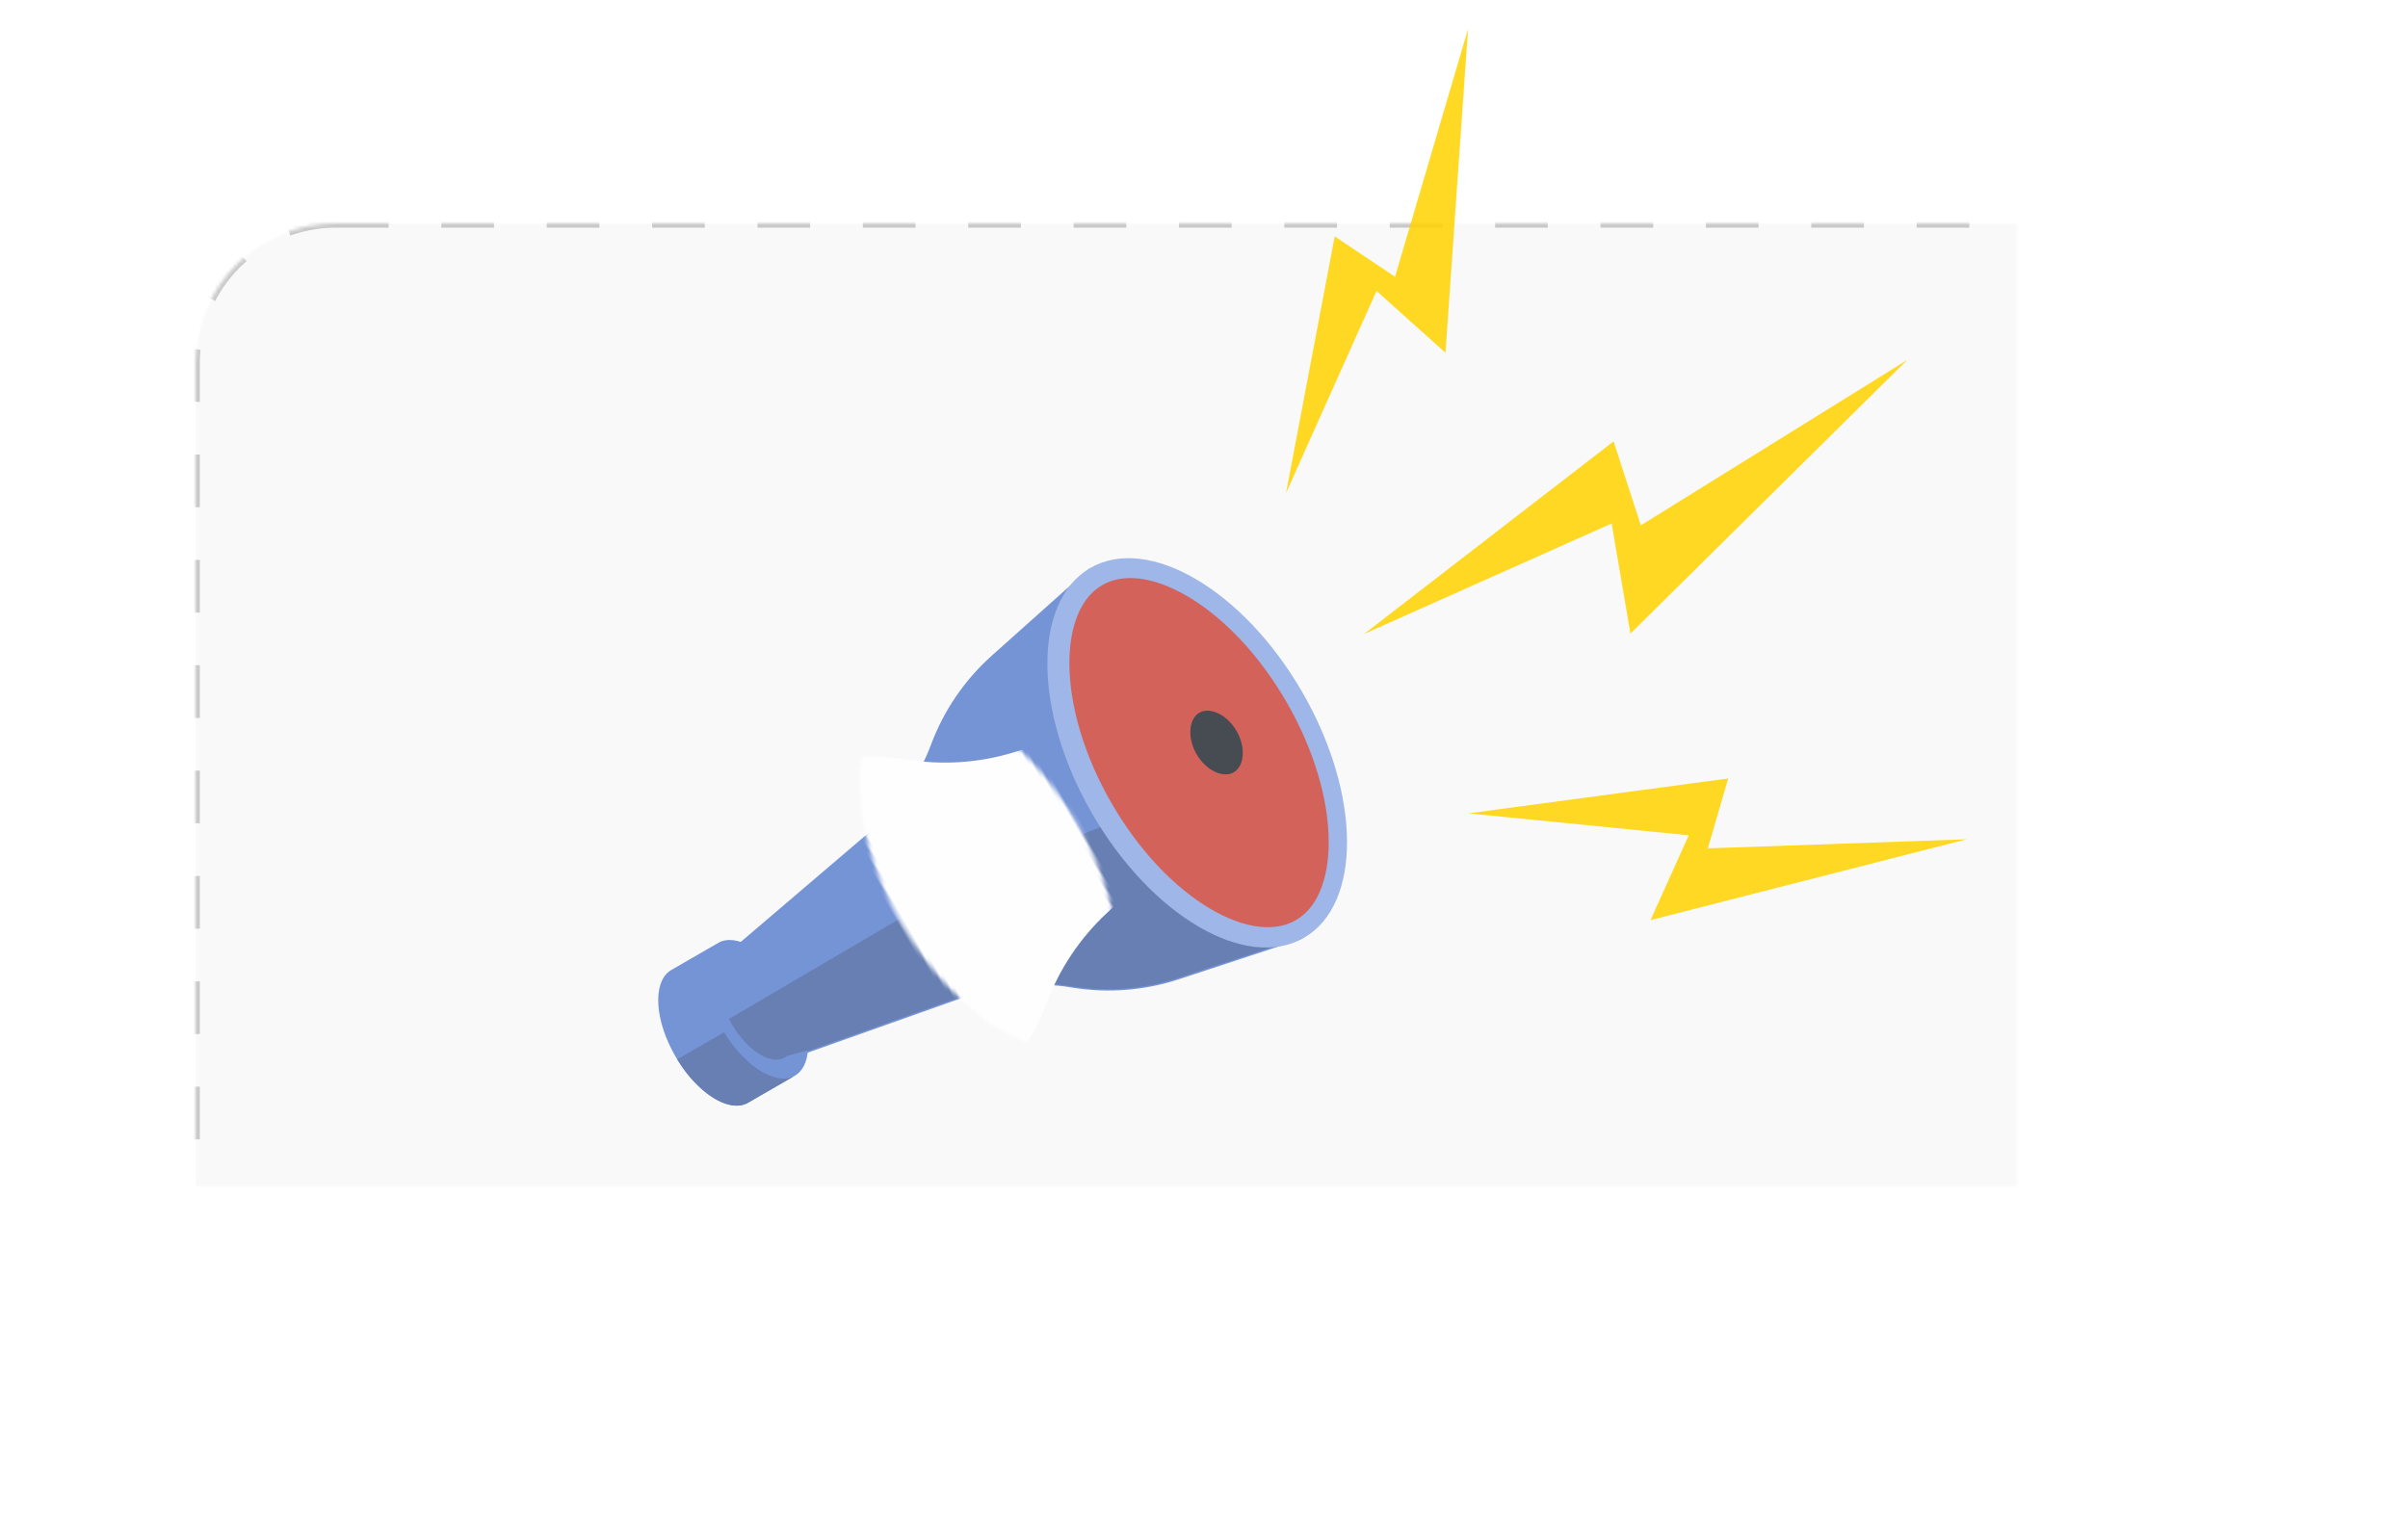
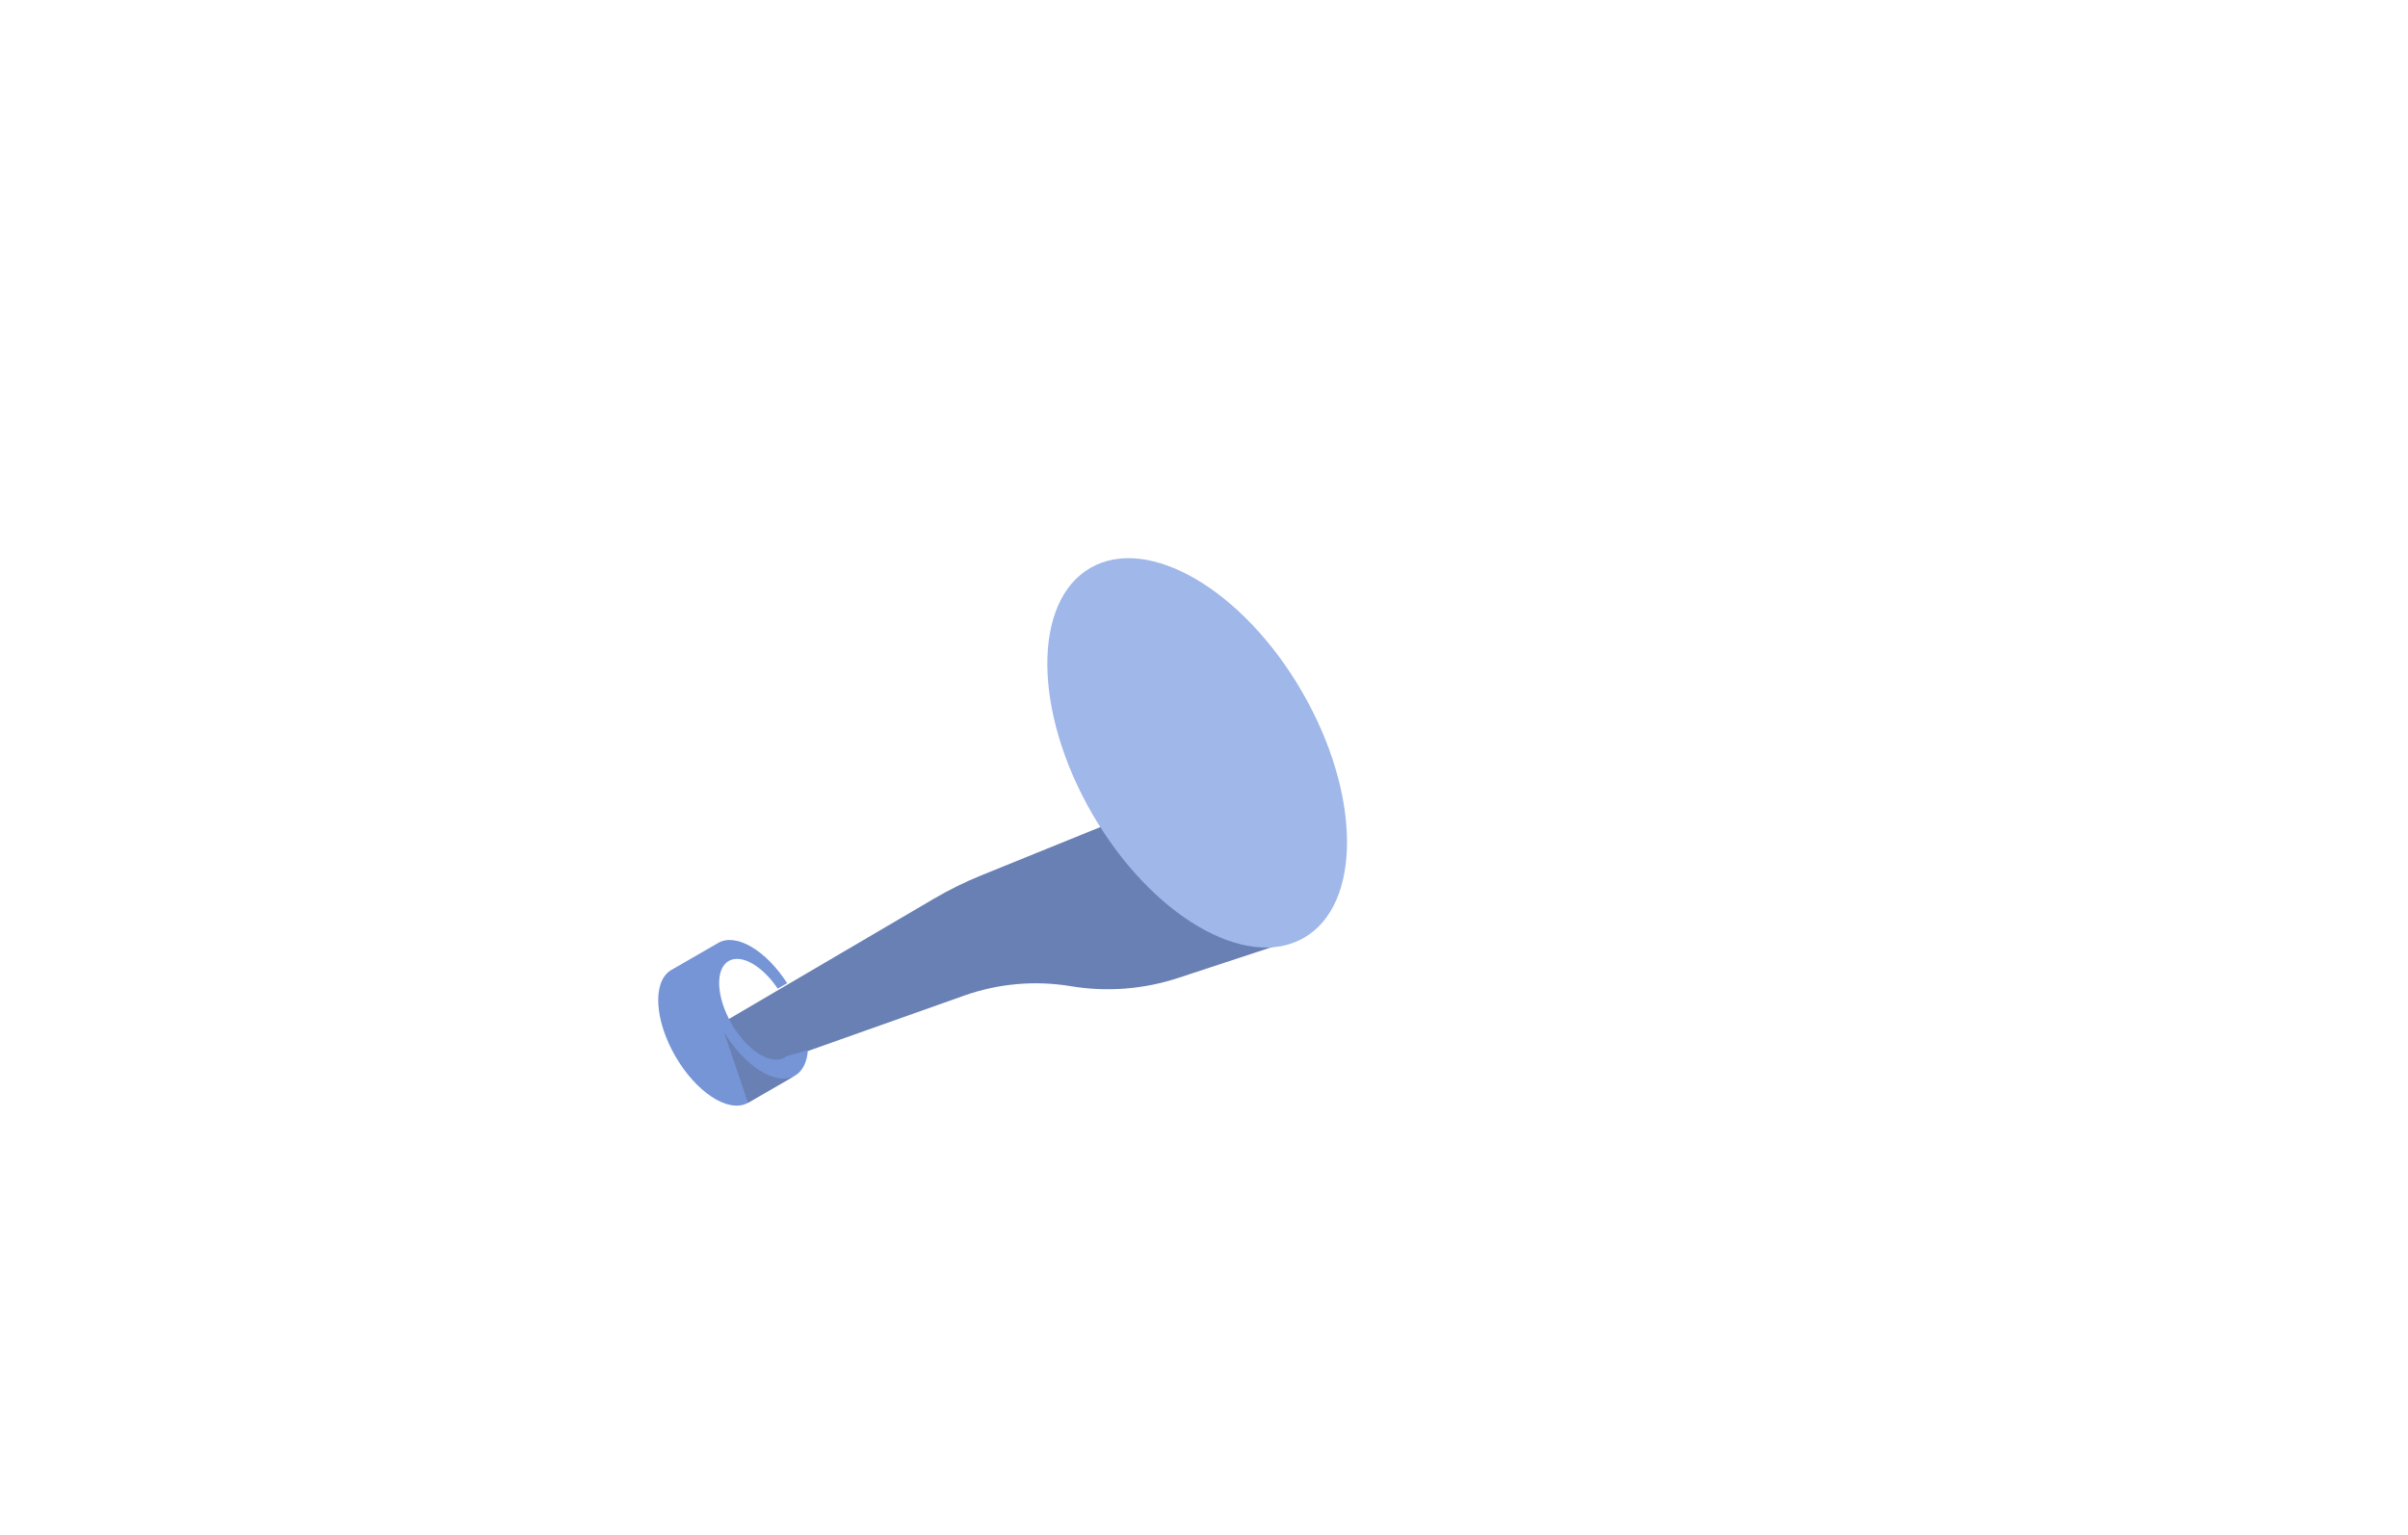
<svg xmlns="http://www.w3.org/2000/svg" xmlns:xlink="http://www.w3.org/1999/xlink" width="690px" height="440px" viewBox="0 0 690 440">
  <title>5D42974C-D41D-4D34-A2EF-940DFD722A01</title>
  <defs>
-     <rect id="path-1" x="56" y="64" width="578" height="340" rx="40.261" />
    <mask id="mask-2" maskContentUnits="userSpaceOnUse" maskUnits="objectBoundingBox" x="0" y="0" width="578" height="340" fill="white">
      <use xlink:href="#path-1" />
    </mask>
    <rect id="path-3" x="0" y="0" width="538.583" height="341.379" />
    <filter x="-35.1%" y="-15.6%" width="170.3%" height="131.3%" filterUnits="objectBoundingBox" id="filter-5">
      <feGaussianBlur stdDeviation="5.5" />
    </filter>
-     <path d="M61.414,5.326 C77.187,5.326 91.499,8.869 101.847,14.733 C106.699,17.482 110.654,20.724 113.326,24.379 C115.557,27.431 116.862,30.761 116.862,34.285 C116.862,37.808 115.557,41.139 113.326,44.19 C110.654,47.845 106.699,51.087 101.847,53.837 C91.499,59.7 77.187,63.243 61.414,63.243 C45.64,63.243 31.328,59.7 20.98,53.837 C16.128,51.087 12.174,47.845 9.502,44.19 C7.271,41.139 5.966,37.808 5.966,34.285 C5.966,30.761 7.271,27.431 9.502,24.379 C12.174,20.724 16.128,17.482 20.98,14.733 C31.328,8.869 45.64,5.326 61.414,5.326 Z" id="path-6" />
  </defs>
  <g id="Home-page" stroke="none" stroke-width="1" fill="none" fill-rule="evenodd">
    <g id="Home---1440---Hero-Expanded" transform="translate(-14, -4448)">
      <g id="Group-5" transform="translate(14, 3544)">
        <g id="Group-28" transform="translate(0, 203)">
          <g id="image" transform="translate(0, 701)">
            <use id="thread" stroke="#C9C9C9" mask="url(#mask-2)" stroke-width="2.516" fill="#F9F9F9" stroke-dasharray="15.098,15.098" xlink:href="#path-1" />
            <g id="Features-/-images-/-feature-3" transform="translate(-0, 0)" opacity="0.858">
              <g id="feature-3" transform="translate(76.667, 0)">
                <mask id="mask-4" fill="white">
                  <use xlink:href="#path-3" />
                </mask>
                <g id="Mask" />
                <g id="Group-45" mask="url(#mask-4)">
                  <g transform="translate(260.044, 214.133) rotate(-30) translate(-260.044, -214.133) translate(22.873, 77.851)">
                    <g id="Group-44" filter="url(#filter-5)" stroke-width="1" fill="none" transform="translate(139.037, 140.872) rotate(-270) translate(-139.037, -140.872) translate(77.835, 3.294)">
-                       <path d="M20.956,99.564 C14.335,91.514 9.764,81.978 7.636,71.774 L3.45886428e-12,35.164 L3.45886428e-12,35.164 L122.404,35.164 L114.768,71.774 C112.64,81.978 108.069,91.514 101.448,99.564 C94.837,107.603 90.376,117.19 88.486,127.426 L76.285,193.488 C74.747,201.818 66.747,207.324 58.417,205.786 C52.165,204.631 47.274,199.74 46.119,193.488 L33.918,127.426 C32.028,117.19 27.568,107.603 20.956,99.564 Z" id="Combined-Shape" fill="#5F83D0" />
                      <path d="M80.589,99.564 C73.968,91.514 69.397,81.978 67.269,71.774 L59.633,35.164 L59.633,35.164 L115.854,69.361 L120.937,105.941 C121.63,110.929 121.96,115.96 121.924,120.996 L121.406,194.294 C121.376,198.543 117.908,201.962 113.66,201.932 C109.97,201.906 106.819,199.265 106.149,195.637 L93.551,127.426 C91.661,117.19 87.201,107.603 80.589,99.564 Z" id="Path" fill="#4F6BA7" transform="translate(90.805, 155.16) scale(-1, 1) translate(-90.805, -155.16) " />
                      <g id="Group-43" transform="translate(0, -0)">
                        <path d="M59.633,169.534 L59.633,172.656 C51.797,173.187 45.747,176.658 45.747,180.86 C45.747,185.43 52.901,189.134 61.725,189.134 C70.55,189.134 77.704,185.43 77.704,180.86 C77.704,180.555 77.672,180.254 77.61,179.958 L77.704,179.957 L79.203,173.965 C82.021,175.878 83.695,178.268 83.695,180.86 C83.695,181.033 83.688,181.206 83.673,181.377 L83.695,181.377 L83.695,196.891 L83.673,196.891 C83.151,202.934 73.524,207.75 61.725,207.75 C49.927,207.75 40.3,202.934 39.778,196.891 L39.755,196.891 L39.755,181.377 L39.778,181.377 C39.763,181.206 39.755,181.033 39.755,180.86 C39.755,174.942 48.48,170.08 59.633,169.534 Z" id="Combined-Shape" fill="#5F83D0" />
-                         <path d="M83.695,180.86 L83.695,196.374 C83.695,202.475 74.42,207.454 62.773,207.737 L62.773,192.224 C74.284,191.944 83.478,187.077 83.692,181.074 L83.695,180.86 Z" id="Combined-Shape" fill="#4F6BA7" />
+                         <path d="M83.695,180.86 L83.695,196.374 L62.773,192.224 C74.284,191.944 83.478,187.077 83.692,181.074 L83.695,180.86 Z" id="Combined-Shape" fill="#4F6BA7" />
                        <path d="M61.202,69.557 C95.003,69.557 122.404,53.986 122.404,34.779 C122.404,15.571 95.003,-1.21948758e-12 61.202,-1.21948758e-12 C27.401,-1.21948758e-12 6.19900615e-13,15.571 6.19900615e-13,34.779 C6.19900615e-13,53.986 27.401,69.557 61.202,69.557 Z" id="Oval" fill="#8FABE5" />
                        <mask id="mask-7" fill="white">
                          <use xlink:href="#path-6" />
                        </mask>
                        <use id="Oval" fill="#CD4B40" xlink:href="#path-6" />
                        <path d="M21.085,29.959 C14.45,21.916 9.868,12.381 7.733,2.175 L0.085,-34.389 L0.085,-34.389 L122.743,-34.389 L115.094,2.175 C112.959,12.381 108.378,21.916 101.743,29.959 C95.1,38.014 90.413,47.498 88.05,57.668 L76.528,107.272 C74.589,115.62 66.25,120.815 57.903,118.876 C52.139,117.537 47.639,113.036 46.3,107.272 L34.777,57.668 C32.415,47.498 27.728,38.014 21.085,29.959 Z" id="Path" fill="#FFFFFF" mask="url(#mask-7)" transform="translate(61.414, 68.975) rotate(-180) translate(-61.414, -68.975) " />
                        <path d="M61.414,21.874 C64.218,21.874 66.762,22.684 68.602,24.024 C69.465,24.652 70.168,25.393 70.643,26.229 C71.039,26.926 71.271,27.688 71.271,28.493 C71.271,29.298 71.039,30.06 70.643,30.757 C70.168,31.592 69.465,32.334 68.602,32.962 C66.762,34.302 64.218,35.112 61.414,35.112 C58.61,35.112 56.065,34.302 54.226,32.962 C53.363,32.334 52.66,31.592 52.185,30.757 C51.788,30.06 51.556,29.298 51.556,28.493 C51.556,27.688 51.788,26.926 52.185,26.229 C52.66,25.393 53.363,24.652 54.226,24.024 C56.065,22.684 58.61,21.874 61.414,21.874 Z" id="Oval" fill="#2A2E37" mask="url(#mask-7)" />
                      </g>
                    </g>
-                     <path d="M300.446,194.738 L369.941,223.308 L354.867,237.735 L420.389,272.564 L330.365,247.334 L352.004,231.763 L300.446,194.738 Z M389.81,123.216 L384.53,147.968 L474.343,145.08 L366.451,173.333 L377.555,143.317 L300.289,135.265 L389.81,123.216 Z M412.79,3.24093934e-12 L360.783,77.141 L352.542,51.912 L301.115,89.116 L349.98,32.377 L359.153,51.057 L412.79,3.24093934e-12 Z" id="Shape" fill="#FFD300" />
                  </g>
                </g>
              </g>
            </g>
          </g>
        </g>
      </g>
    </g>
  </g>
</svg>